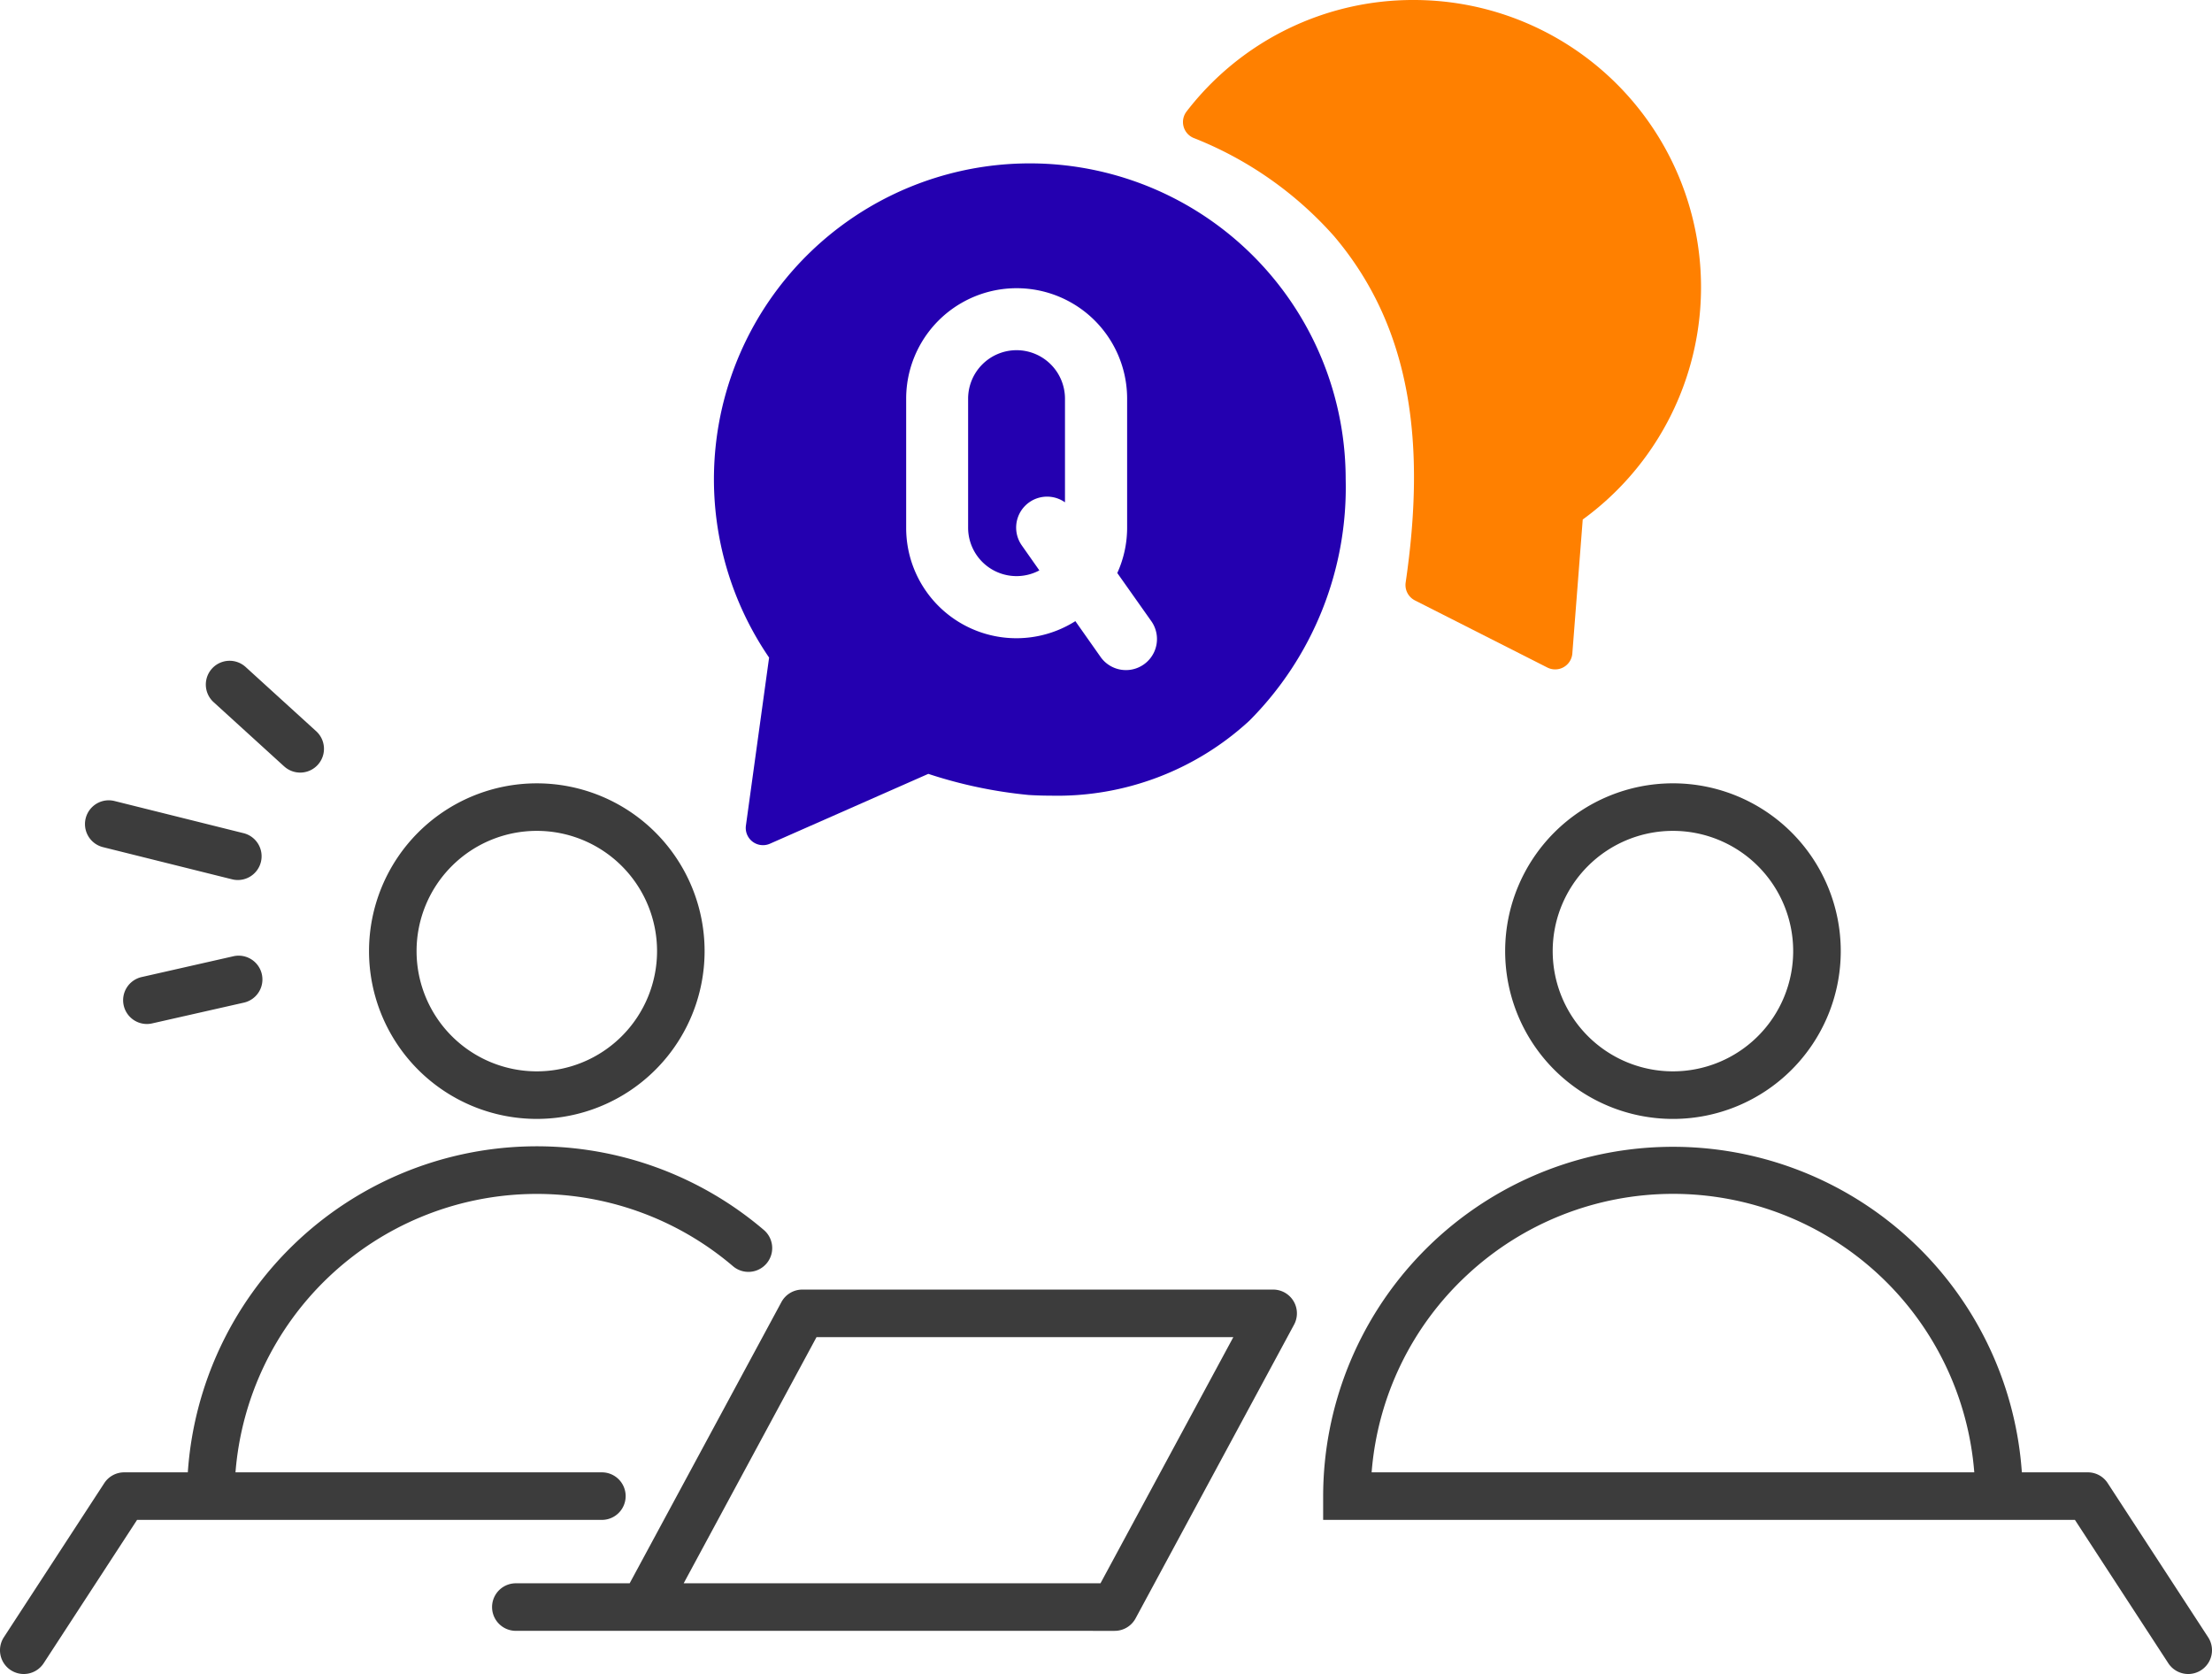
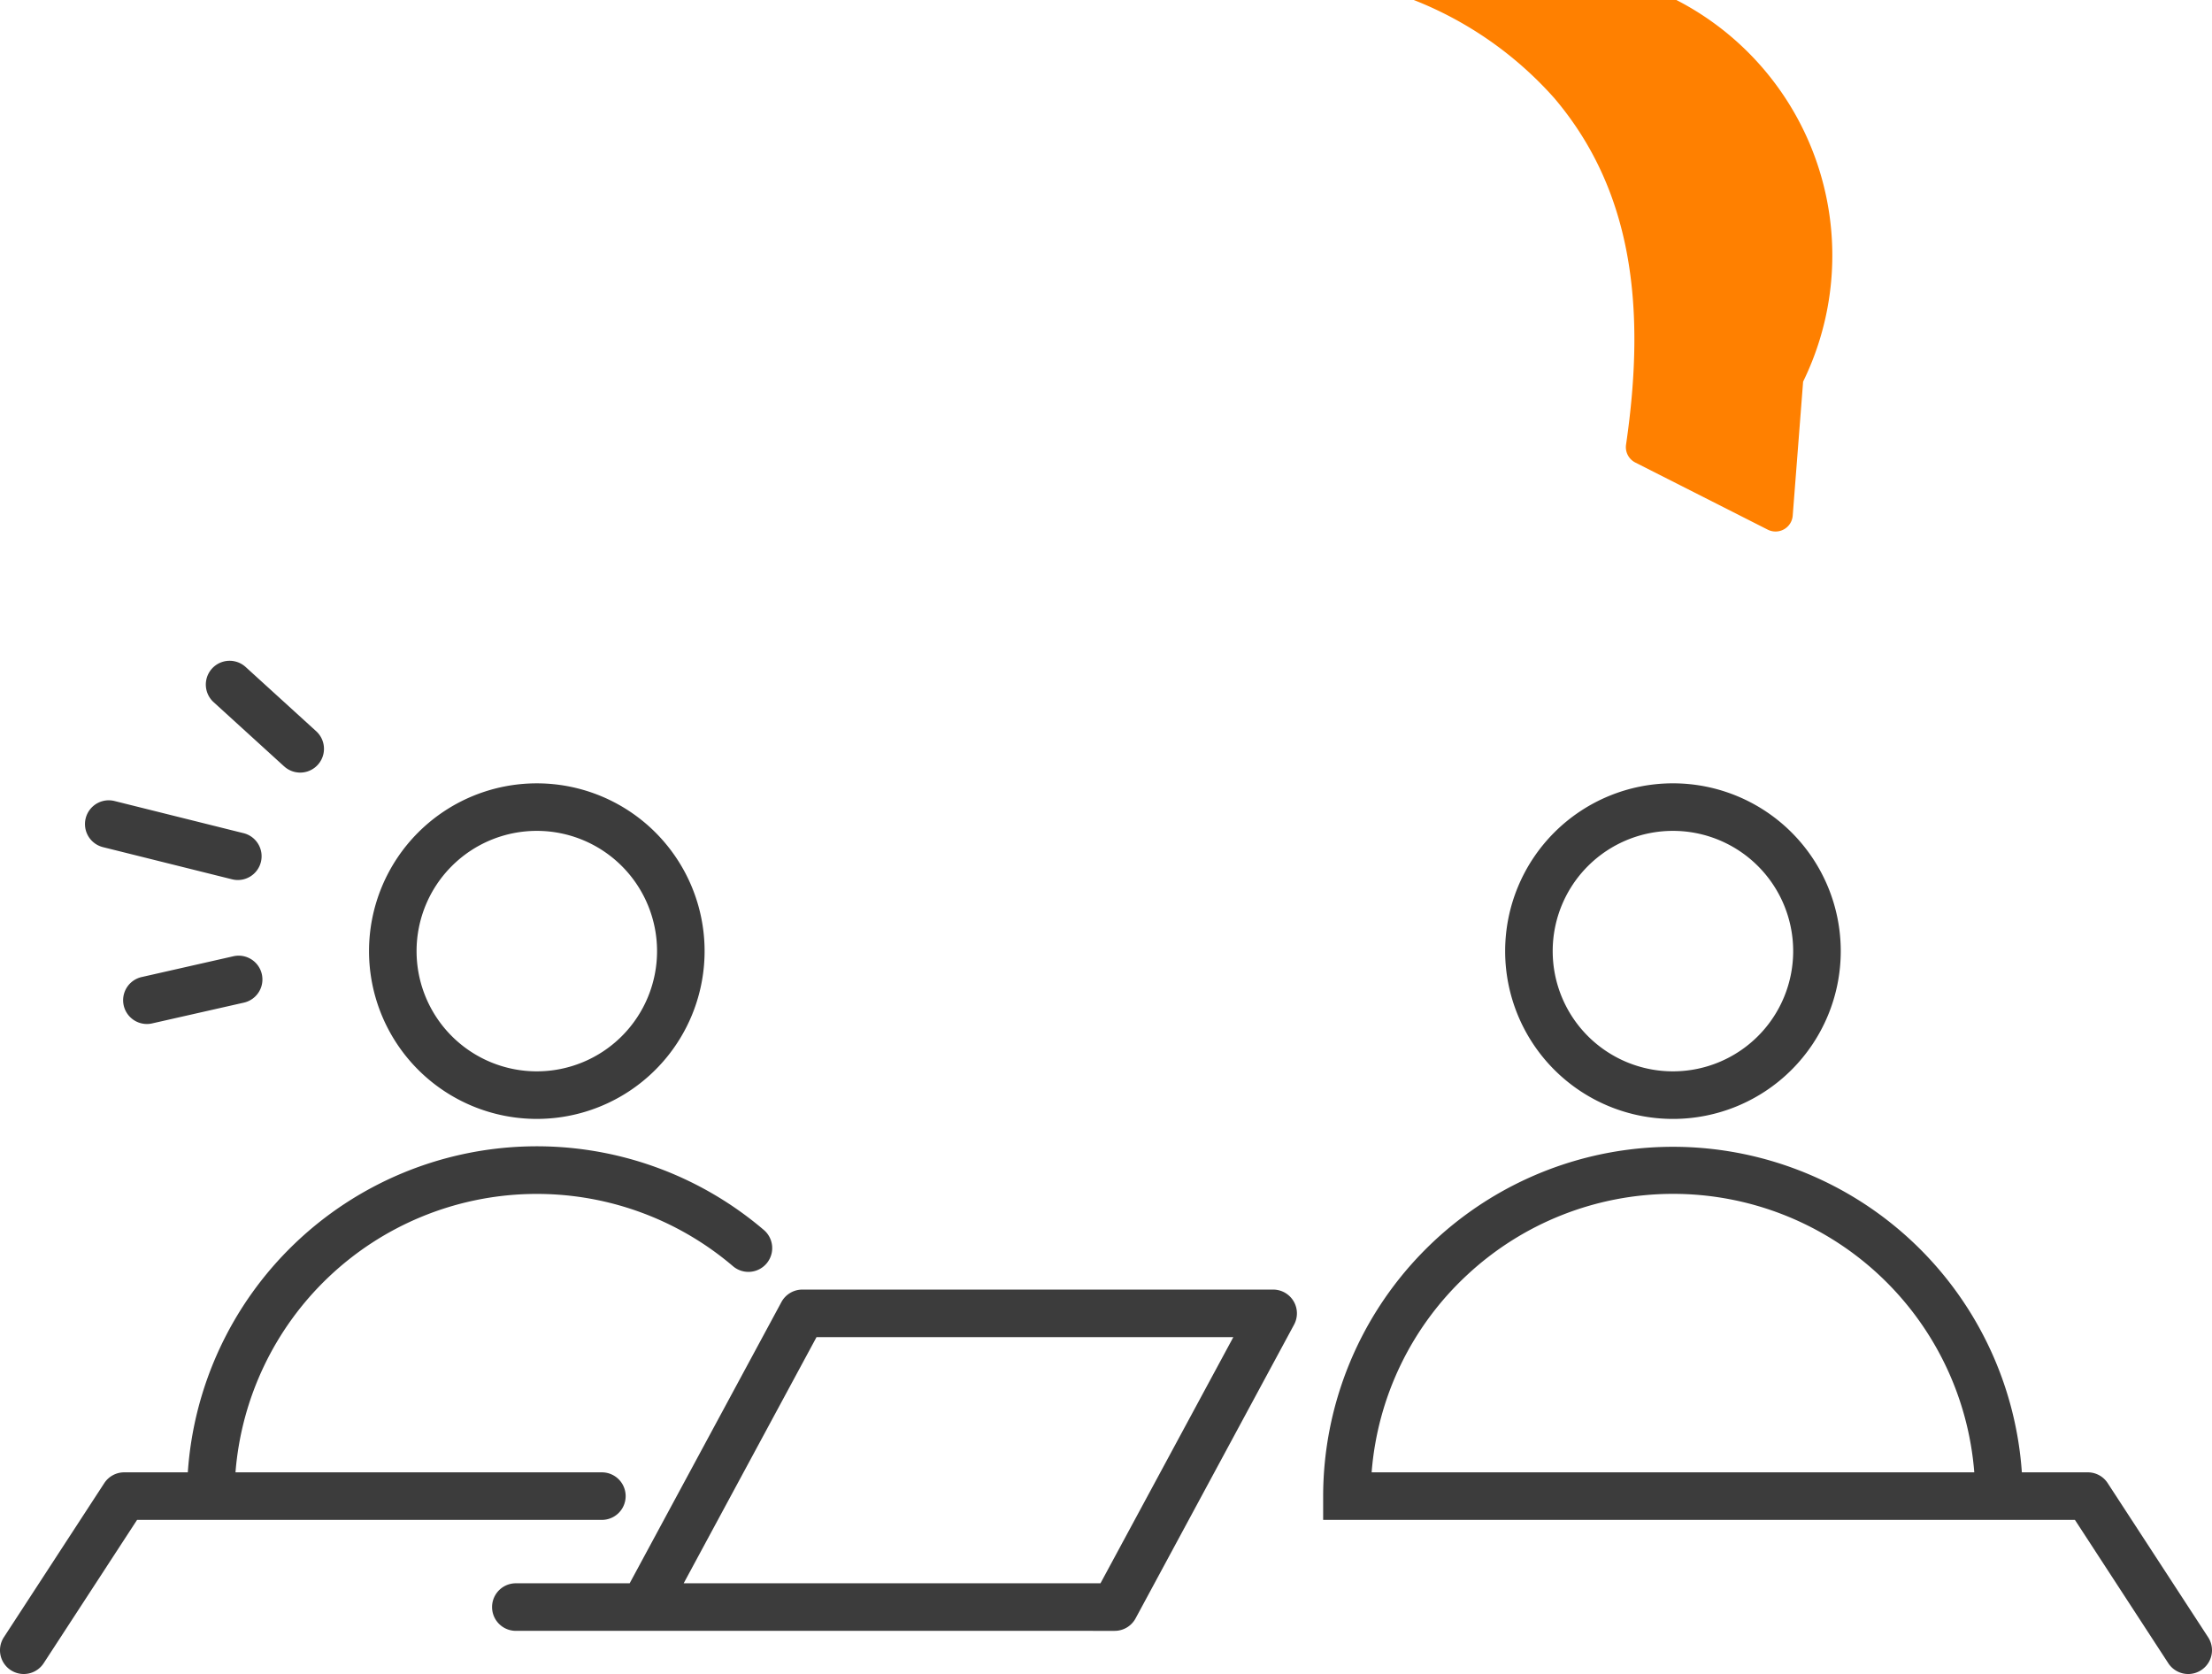
<svg xmlns="http://www.w3.org/2000/svg" width="139.574" height="105.63" viewBox="0 0 139.574 105.63">
  <g id="Group_25" data-name="Group 25" transform="translate(-0.001 0)">
-     <path id="Fill_1" data-name="Fill 1" d="M3.056,0A3.06,3.06,0,0,0,0,3.056v8.139a3.055,3.055,0,0,0,4.495,2.7l-1.1-1.565A1.953,1.953,0,0,1,6.112,9.6V3.056A3.06,3.06,0,0,0,3.056,0" transform="translate(61.088 22.097)" fill="#2400b0" />
-     <path id="Fill_3" data-name="Fill 3" d="M3.094,43.024a1.087,1.087,0,0,1-1.078-1.236l1.463-10.6A19.931,19.931,0,1,1,39.86,19.93a20.857,20.857,0,0,1-6.082,15.246A17.878,17.878,0,0,1,21.246,39.9c-.454,0-.918-.014-1.381-.042a29.06,29.06,0,0,1-6.34-1.333L3.532,42.932a1.083,1.083,0,0,1-.438.092ZM22.8,28.883h0l1.62,2.3a1.959,1.959,0,0,0,3.2-2.259l-2.171-3.073a6.9,6.9,0,0,0,.621-2.86v-8.14a6.971,6.971,0,0,0-13.942,0v8.14a6.956,6.956,0,0,0,10.671,5.9Z" transform="translate(45.051 10.306)" fill="#2400b0" />
-     <path id="Fill_5" data-name="Fill 5" d="M14.561,0A18.019,18.019,0,0,0,.227,7.031,1.089,1.089,0,0,0,.655,8.7a23.224,23.224,0,0,1,8.882,6.21c4.926,5.818,5.781,13.169,4.511,21.848a1.089,1.089,0,0,0,.585,1.128l8.356,4.235a1.087,1.087,0,0,0,1.576-.886l.656-8.453A18.124,18.124,0,0,0,14.561,0" transform="translate(74.648)" fill="#ff8000" />
+     <path id="Fill_5" data-name="Fill 5" d="M14.561,0a23.224,23.224,0,0,1,8.882,6.21c4.926,5.818,5.781,13.169,4.511,21.848a1.089,1.089,0,0,0,.585,1.128l8.356,4.235a1.087,1.087,0,0,0,1.576-.886l.656-8.453A18.124,18.124,0,0,0,14.561,0" transform="translate(74.648)" fill="#ff8000" />
    <path id="Combined_Shape" data-name="Combined Shape" d="M136.818,63.254l-5.892-9.045H83.49v-1.5a22.07,22.07,0,0,1,44.087-1.5h4.16a1.494,1.494,0,0,1,1.256.68l6.338,9.725a1.5,1.5,0,0,1-2.514,1.639ZM92.588,38.742a19.005,19.005,0,0,0-6.039,12.467h38.026A19.062,19.062,0,0,0,92.588,38.742ZM.681,63.691a1.5,1.5,0,0,1-.437-2.075L6.58,51.891a1.5,1.5,0,0,1,1.256-.682h4.016A22.072,22.072,0,0,1,48.2,35.917,1.5,1.5,0,0,1,46.25,38.2,19.074,19.074,0,0,0,14.86,51.209H37.979a1.5,1.5,0,0,1,0,3H8.65L2.757,63.253a1.5,1.5,0,0,1-2.075.438ZM44.627,61.21H32.55a1.5,1.5,0,0,1,0-3h7.182l9.575-17.745a1.5,1.5,0,0,1,1.319-.788H80.335a1.5,1.5,0,0,1,1.32,2.212l-10,18.534a1.5,1.5,0,0,1-1.32.788Zm-1.487-3h26.3l8.383-15.534h-26.3ZM94.974,18.32a10.588,10.588,0,1,1,10.588,10.588A10.588,10.588,0,0,1,94.974,18.32Zm3,0a7.587,7.587,0,1,0,7.587-7.588,7.587,7.587,0,0,0-7.587,7.588Zm-74.688,0A10.587,10.587,0,1,1,33.873,28.907,10.587,10.587,0,0,1,23.286,18.32Zm3,0a7.587,7.587,0,1,0,7.587-7.588,7.587,7.587,0,0,0-7.587,7.588ZM7.807,21.749a1.5,1.5,0,0,1,1.131-1.793l5.79-1.312a1.5,1.5,0,1,1,.663,2.926L9.6,22.881a1.453,1.453,0,0,1-.333.037,1.5,1.5,0,0,1-1.46-1.169Zm6.831-7.962L6.5,11.759a1.5,1.5,0,1,1,.726-2.911l8.134,2.027a1.5,1.5,0,1,1-.725,2.911Zm3.294-7.122L13.478,2.609A1.5,1.5,0,0,1,15.5.391l4.453,4.054a1.5,1.5,0,1,1-2.02,2.219Z" transform="translate(0 41.696)" fill="#3c3c3c" />
  </g>
</svg>